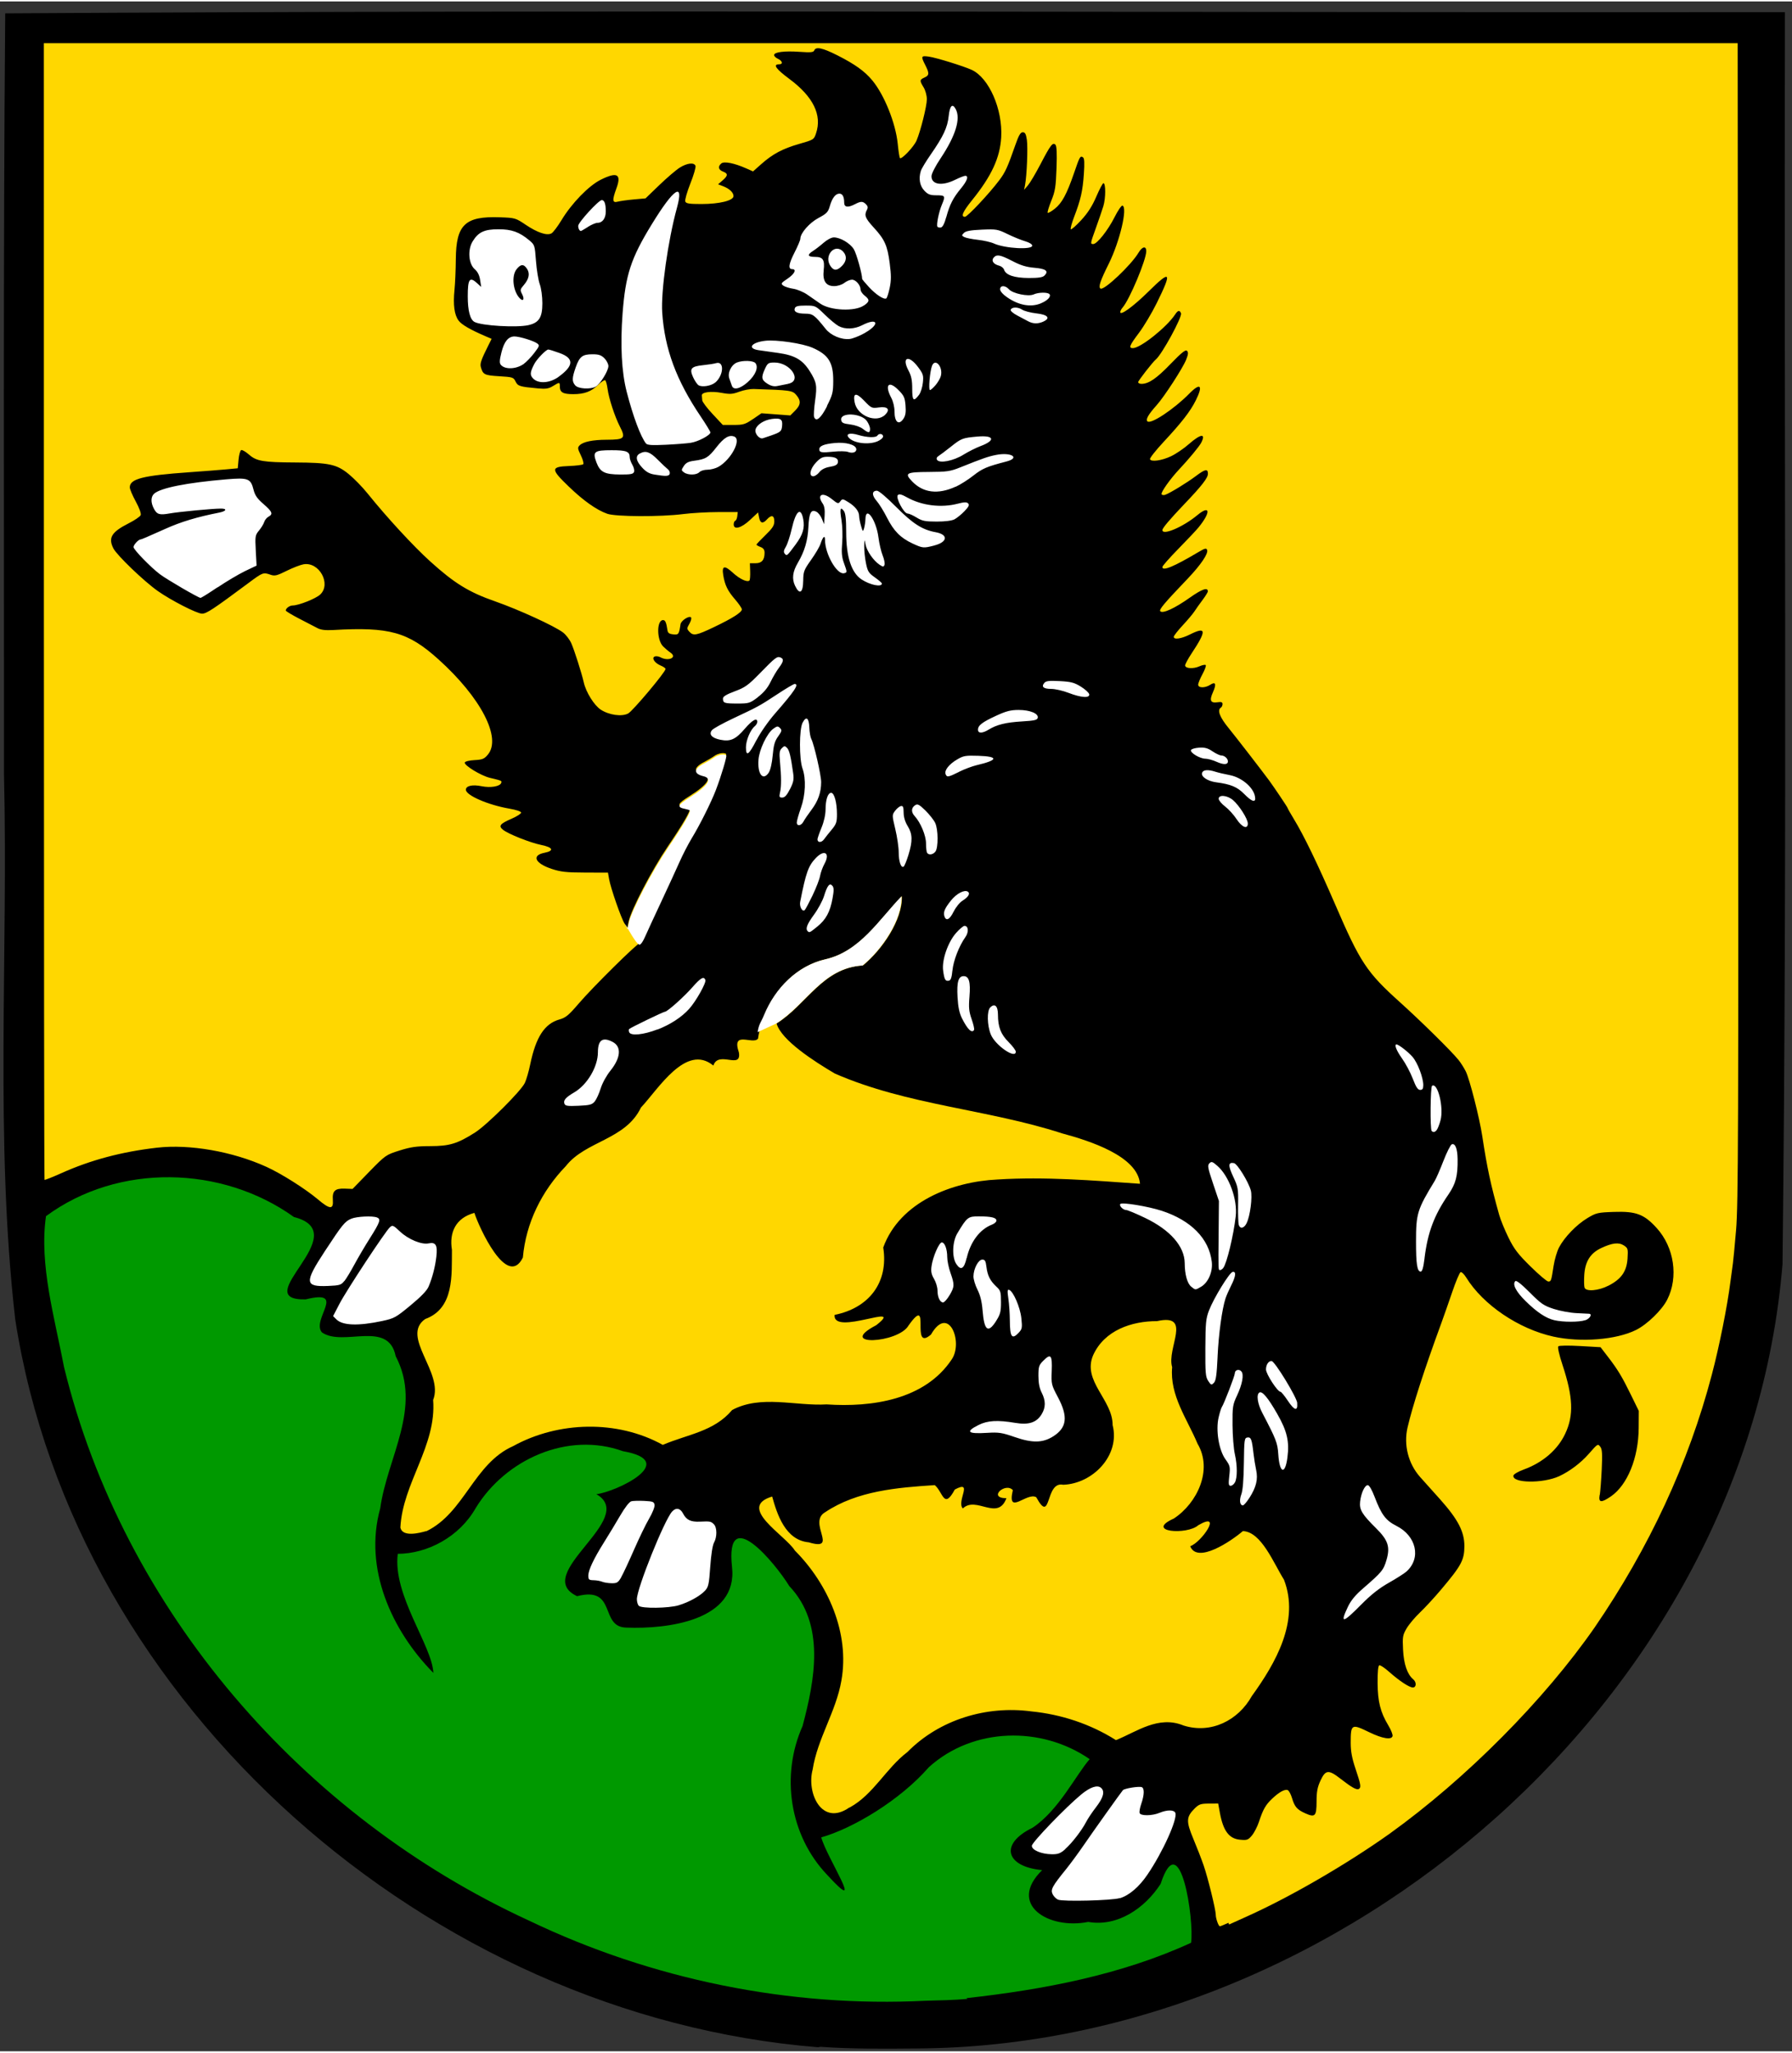
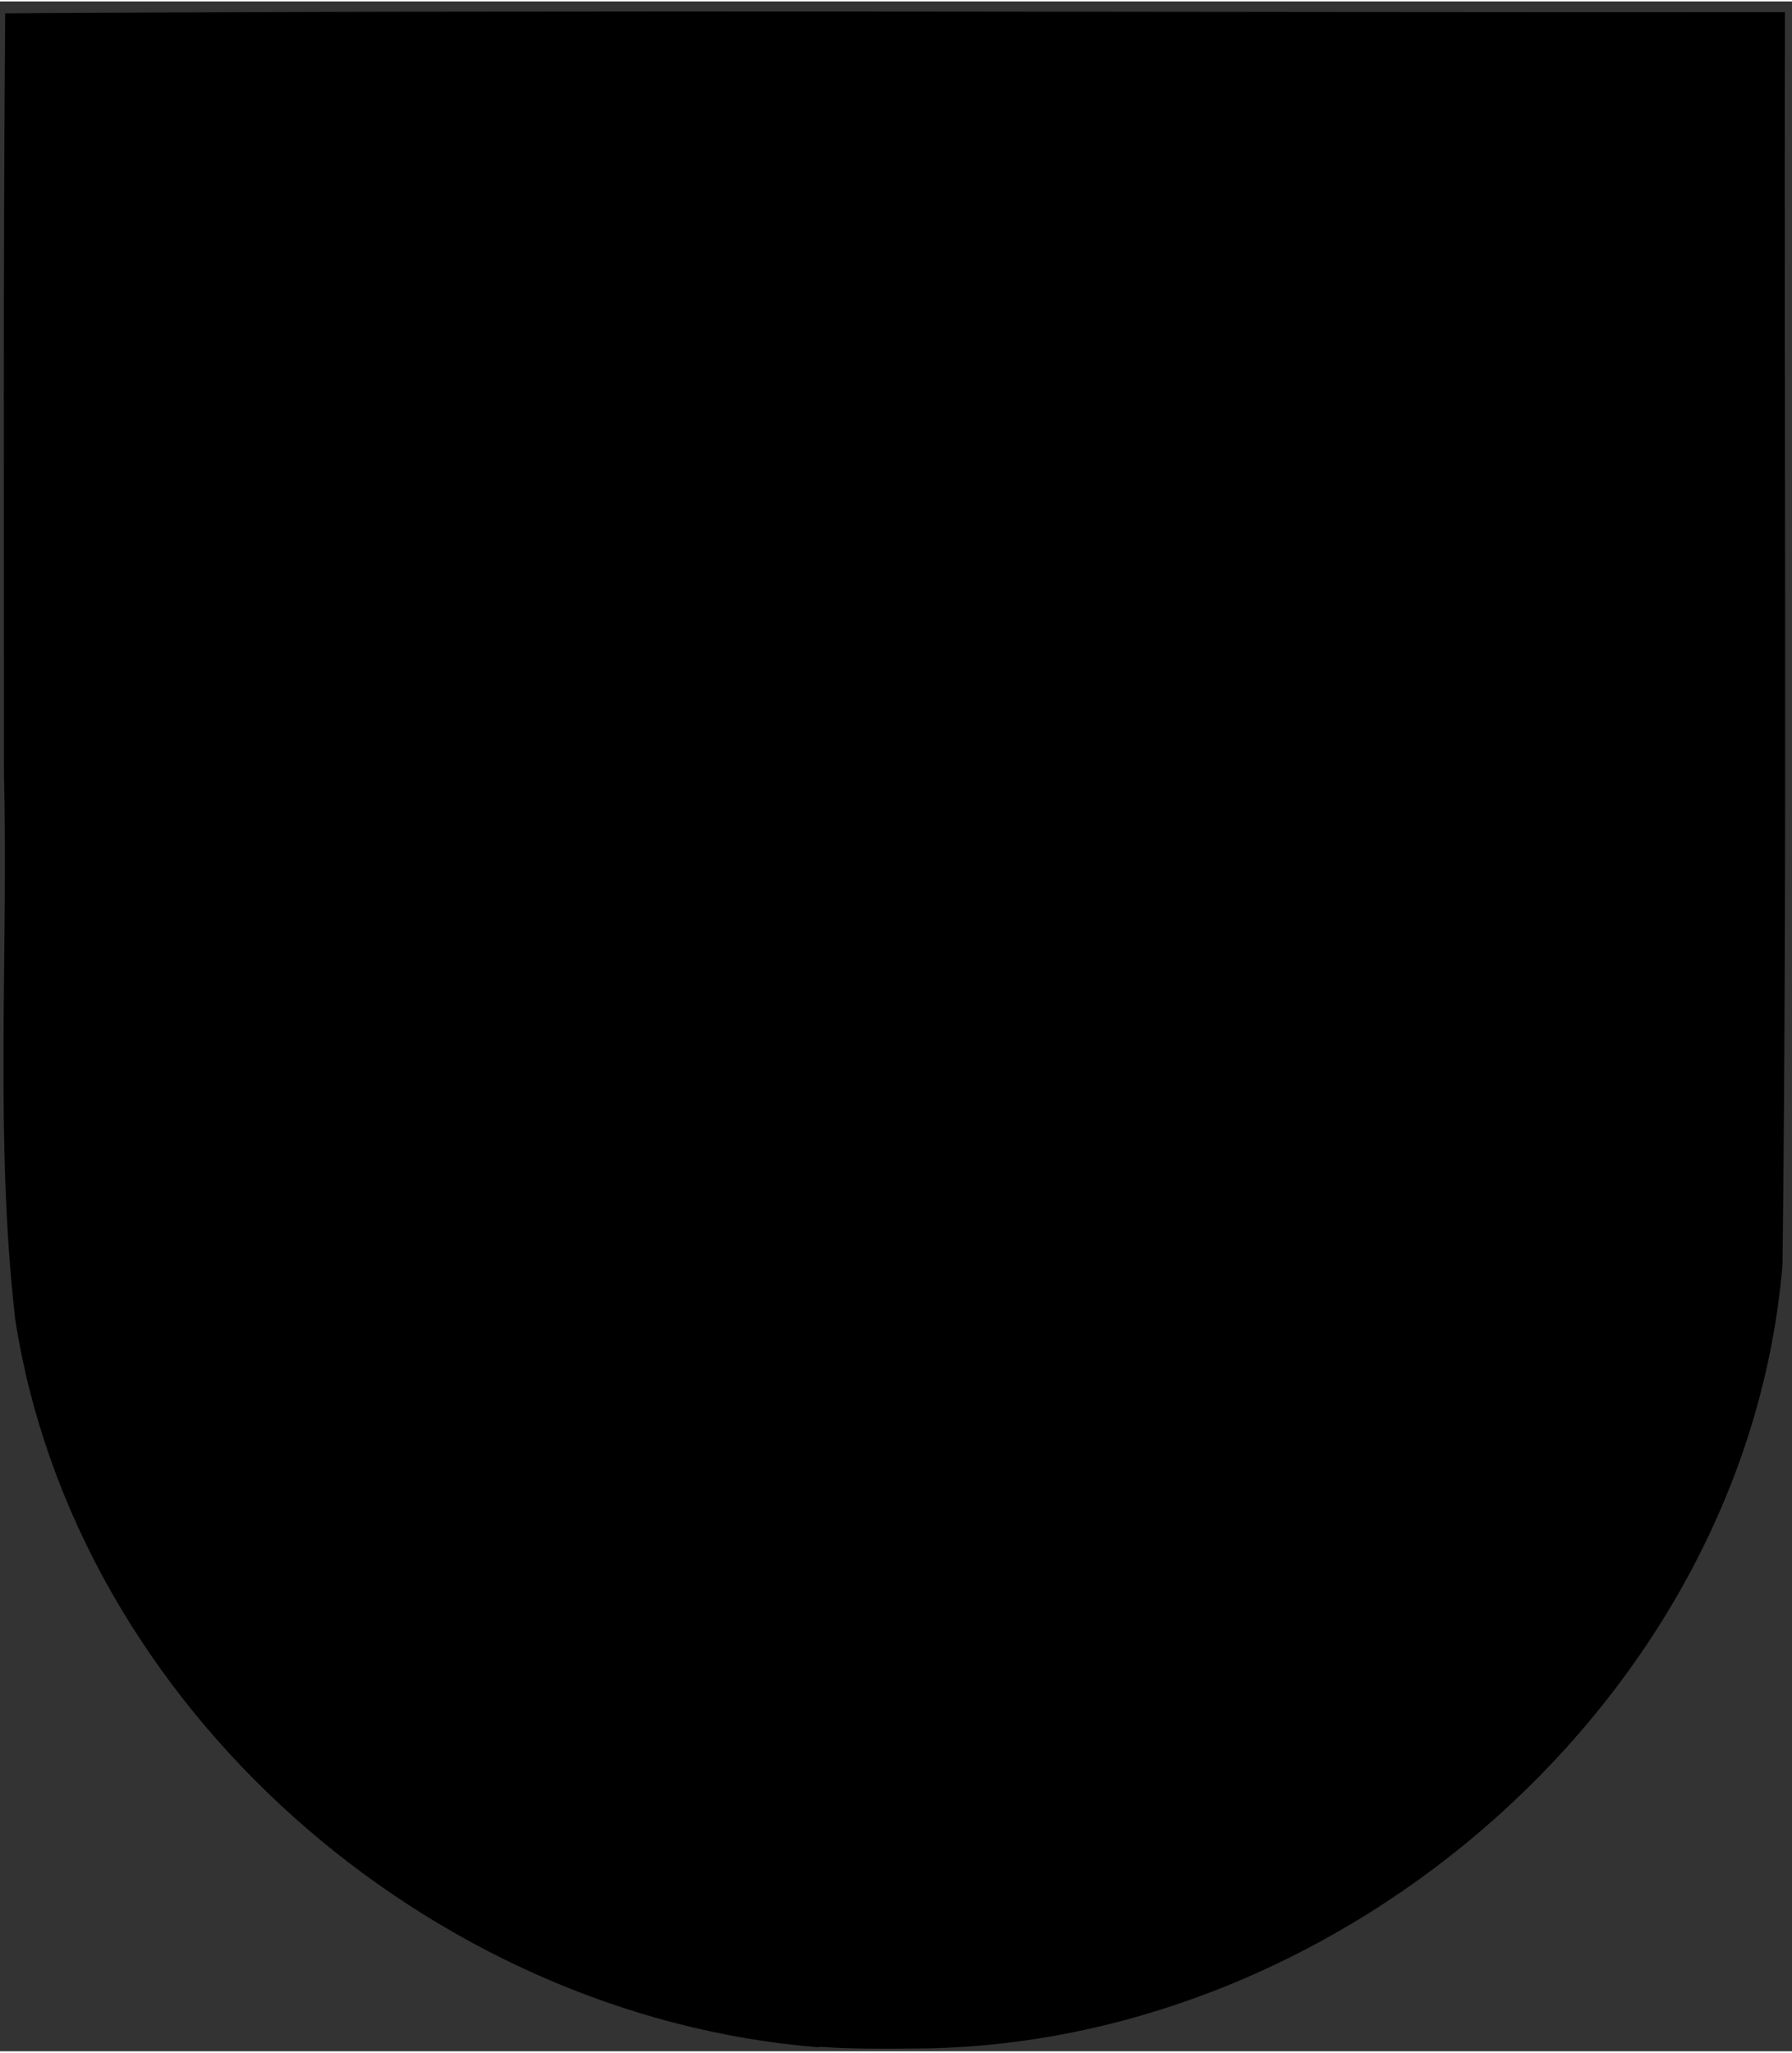
<svg xmlns="http://www.w3.org/2000/svg" width="550" height="630" version="1.1" viewBox="0 0 146 167">
  <rect x="0" y="0" width="146" height="167" fill="#333333" stroke="none" />
  <g transform="translate(6.34 3.67)" stroke-width=".132">
    <path d="m60.3 163c-31.6-2.55-60.5-27.7-65.4-59.3-1.68-14.7-0.56-29.6-0.915-44.4 0.011-20.7-0.073-41.4 0.099-62 48.3-0.302 96.5-0.058 145-0.099-0.08 34 0.196 68.1-0.196 102-2.89 35.1-35.7 63.7-70.5 63.9-2.63 0.021-5.26 0.053-7.88-0.135z" />
-     <path d="m72.4 159c6.23-0.687 12.6-1.89 18.3-4.51 0.271-1.83-0.888-9.67-2.48-4.8-1.27 1.97-3.5 3.52-5.9 3.1-3.24 0.65-6.61-1.43-3.75-4.22-2.96-0.274-3.52-2.12-0.79-3.45 2.13-1.4 3.56-4.34 4.66-5.59-3.93-2.72-9.5-2.6-13.1 0.652-2.37 2.72-6.22 5-8.77 5.72 0.45 1.67 3.76 6.64 0.458 3.03-3.05-3.22-3.77-8.09-1.98-12.1 0.994-3.74 1.88-8.28-1.08-11.4-1.17-1.91-5.23-6.78-4.67-1.57 0.507 4.41-5.34 5.08-8.59 4.95-2.24-0.016-0.739-3.41-4.03-2.56-3.81-1.78 5.03-6.32 1.57-8.31 1.58-0.176 6.87-2.68 2.17-3.5-4.51-1.63-9.58 0.669-12 4.63-1.34 2.36-3.94 3.72-6.35 3.73-0.433 3.36 2.8 7.48 2.9 9.7-3.41-3.45-5.69-8.53-4.33-13.4 0.564-4.14 3.46-8.23 1.26-12.4-0.595-2.99-4.27-0.733-6.01-1.94-0.89-1.06 2.09-3.54-1.32-2.69-4.87 0.113 4.16-5.41-0.96-6.71-5.85-4.2-14.3-4.42-20.2-0.07-0.571 3.94 0.711 8.3 1.47 12.3 4.83 19.8 19.4 36.6 37.9 45.1 10 4.79 21.2 7.08 32.3 6.52 1.13-0.029 2.27-0.051 3.4-0.149z" fill="#090" />
-     <path d="m124 118c0.046-0.273 0.117-1.21 0.158-2.08 0.059-1.25 0.035-1.64-0.111-1.83-0.207-0.274-0.203-0.277-0.963 0.587-0.643 0.731-1.55 1.41-2.39 1.8-1.33 0.612-3.86 0.574-3.73-0.055 0.022-0.107 0.396-0.325 0.833-0.485 1.57-0.572 2.78-1.62 3.39-2.93 0.702-1.49 0.642-2.97-0.229-5.61-0.27-0.816-0.408-1.43-0.337-1.5 0.068-0.068 0.832-0.078 1.78-0.024l1.66 0.095 0.572 0.743c0.833 1.08 1.18 1.66 1.9 3.13l0.645 1.32-9e-3 1.39c-0.016 2.43-0.913 4.64-2.26 5.57-0.796 0.547-1.03 0.52-0.922-0.11z" fill="#fff" />
-     <path d="m93.8 153c0.342-0.155 1.01-0.456 1.48-0.669 3.54-1.59 8.16-4.28 11.6-6.73 6.26-4.5 12.6-10.9 16.7-16.8 4.44-6.48 7.66-13.4 9.55-20.6 0.606-2.29 1.26-5.57 1.51-7.54 0.083-0.653 0.175-1.34 0.205-1.52 0.03-0.182 0.146-1.4 0.258-2.71 0.18-2.1 0.2-7.97 0.167-49.5l-0.036-47.2h-138l2e-3 46.3c9.3e-4 25.5 0.024 46.3 0.052 46.3 0.028 0.028 0.638-0.214 1.36-0.536 2.4-1.08 4.93-1.75 7.79-2.08 2.67-0.307 6.17 0.304 8.93 1.56 1.22 0.554 3.17 1.79 4.18 2.64 0.994 0.843 1.29 0.856 1.23 0.055-0.053-0.73 0.175-0.948 0.962-0.92l0.645 0.023 1.35-1.39c1.34-1.37 1.37-1.39 2.48-1.74 0.916-0.288 1.38-0.354 2.51-0.356 1.56-0.003 2.2-0.197 3.64-1.11 0.96-0.61 3.76-3.39 4.06-4.05 0.122-0.258 0.318-0.937 0.436-1.51 0.459-2.22 1.17-3.31 2.38-3.65 0.513-0.144 0.753-0.343 1.58-1.31 1.13-1.32 4.76-4.91 4.97-4.91 0.078 0 0.265-0.283 0.414-0.628 0.149-0.346 0.749-1.64 1.33-2.88 0.584-1.24 1.25-2.7 1.49-3.24 0.235-0.546 0.673-1.39 0.974-1.89 0.661-1.08 1.59-2.94 1.97-3.93 0.448-1.17 0.924-2.77 0.85-2.84-0.145-0.145-0.664-0.058-0.966 0.163-0.174 0.127-0.543 0.347-0.821 0.489-0.874 0.445-0.896 0.85-0.057 1.05 0.742 0.177 0.342 0.794-1.11 1.71-1.03 0.649-1.09 0.817-0.361 0.958 0.156 0.03 0.309 0.08 0.34 0.112 0.112 0.112-0.539 1.23-1.78 3.06-1.29 1.9-2.98 5.14-3.18 6.09l-0.11 0.529-0.228-0.346c-0.273-0.414-1.13-2.88-1.26-3.62l-0.093-0.529-1.85-0.006c-1.55-0.005-1.99-0.053-2.74-0.301-1.36-0.452-1.65-1.1-0.588-1.31 0.819-0.162 0.707-0.442-0.256-0.638-0.912-0.186-2.69-0.893-3.12-1.24-0.382-0.309-0.242-0.488 0.698-0.896 0.429-0.186 0.78-0.41 0.78-0.498 0-0.095-0.388-0.227-0.959-0.325-1.72-0.297-3.54-1.08-3.54-1.54 0-0.321 0.53-0.44 1.28-0.287 0.73 0.15 1.51 0.018 1.6-0.273 0.058-0.173 0.049-0.177-0.921-0.408-0.73-0.174-2.13-1.03-2.05-1.25 0.029-0.089 0.373-0.173 0.795-0.196 0.641-0.034 0.79-0.095 1.08-0.44 1.15-1.36-0.565-4.66-4.02-7.77-2.48-2.23-3.98-2.65-8.54-2.39-0.668 0.038-1.04-0.005-1.32-0.155-0.218-0.114-0.888-0.462-1.49-0.773-0.6-0.311-1.09-0.607-1.09-0.659 0-0.178 0.318-0.411 0.56-0.411 0.489 0 1.9-0.56 2.25-0.895 0.912-0.865-0.087-2.68-1.36-2.46-0.255 0.043-0.874 0.284-1.38 0.534-0.79 0.393-0.968 0.437-1.31 0.317-0.599-0.209-0.628-0.198-1.82 0.691-2.84 2.11-3.39 2.48-3.76 2.48-0.414 0-2.52-1.08-3.6-1.84-1.14-0.803-3.33-2.91-3.62-3.47-0.445-0.871-0.159-1.34 1.24-2.05 0.494-0.249 0.936-0.551 0.982-0.67 0.049-0.128-0.115-0.58-0.403-1.11-0.267-0.489-0.486-1-0.486-1.15 0-0.694 1.06-0.965 4.83-1.23 1.16-0.083 2.53-0.189 3.04-0.237l0.926-0.087 0.066-0.717c0.036-0.395 0.135-0.74 0.219-0.768 0.084-0.028 0.373 0.143 0.642 0.379 0.601 0.528 1.15 0.62 3.76 0.633 2.74 0.014 3.37 0.149 4.33 0.928 0.43 0.348 1.14 1.07 1.57 1.61 1.57 1.95 3.73 4.29 5.09 5.52 1.98 1.79 3.15 2.51 5.3 3.26 1.91 0.669 4.82 2 5.52 2.53 0.236 0.178 0.541 0.574 0.677 0.88 0.246 0.552 0.849 2.44 1.02 3.2 0.179 0.794 0.846 1.86 1.38 2.21 0.683 0.443 1.71 0.587 2.23 0.314 0.366-0.189 3.05-3.38 3.05-3.63 0-0.062-0.181-0.188-0.402-0.28-0.49-0.203-0.763-0.627-0.474-0.738 0.107-0.041 0.314-0.01 0.46 0.068 0.657 0.352 1.39 0.015 0.821-0.377-0.166-0.114-0.436-0.342-0.6-0.505-0.533-0.531-0.54-2.15-9e-3 -2.15 0.185 0 0.266 0.191 0.366 0.86 0.028 0.191 0.158 0.276 0.464 0.306 0.439 0.043 0.469 1.32e-4 0.595-0.83 0.044-0.293 0.694-0.715 0.854-0.555 0.057 0.057-6.6e-4 0.287-0.129 0.511-0.219 0.381-0.22 0.421-0.01 0.653 0.325 0.359 0.571 0.314 2-0.367 1.52-0.725 2.28-1.21 2.28-1.45 0-0.095-0.247-0.458-0.549-0.807-0.608-0.702-0.832-1.16-0.967-1.98-0.127-0.775 0.097-0.83 0.786-0.195 0.555 0.512 1.18 0.801 1.35 0.628 0.045-0.045 0.07-0.379 0.058-0.743l-0.023-0.662h0.461c0.508 0 0.735-0.264 0.735-0.854 0-0.244-0.095-0.379-0.331-0.468-0.182-0.069-0.331-0.156-0.331-0.192 0-0.037 0.327-0.384 0.728-0.771 0.583-0.565 0.728-0.789 0.728-1.13 0-0.491-0.237-0.554-0.595-0.158-0.341 0.377-0.55 0.328-0.645-0.15l-0.083-0.415-0.656 0.613c-0.711 0.665-1.33 0.832-1.33 0.36 0-0.139 0.058-0.273 0.128-0.298 0.071-0.024 0.145-0.193 0.165-0.375l0.037-0.331-1.59 7.94e-4c-0.873 3.97e-4 -2.17 0.075-2.87 0.165-1.82 0.233-5.48 0.218-6.17-0.026-0.871-0.307-1.94-1.06-3.14-2.22-1.48-1.42-1.48-1.61 0.01-1.67 0.582-0.022 1.11-0.087 1.17-0.146 0.059-0.059-0.027-0.384-0.192-0.723-0.271-0.558-0.28-0.635-0.092-0.822 0.286-0.286 1.06-0.445 2.18-0.449 1.48-0.005 1.59-0.109 1.08-1.1-0.407-0.798-0.889-2.27-0.989-3.03-0.047-0.357-0.136-0.679-0.197-0.717-0.061-0.038-0.306 0.12-0.545 0.351-0.591 0.572-1.14 0.781-2.06 0.781-0.833 0-1.09-0.146-1.09-0.622 0-0.37-0.017-0.371-0.559-0.039-0.354 0.217-0.578 0.252-1.23 0.192-1.49-0.138-1.63-0.182-1.82-0.562-0.163-0.341-0.23-0.362-1.33-0.429-1.21-0.072-1.33-0.134-1.5-0.758-0.075-0.283 0.036-0.599 0.632-1.79l0.25-0.497-0.499-0.214c-1.23-0.529-1.95-0.943-2.19-1.27-0.348-0.466-0.459-1.28-0.338-2.49 0.054-0.543 0.104-1.67 0.11-2.51 0.021-2.82 0.75-3.52 3.58-3.42 1.25 0.044 1.29 0.056 2.11 0.608 0.963 0.647 1.73 0.903 2.1 0.704 0.136-0.073 0.502-0.555 0.814-1.07 0.831-1.38 2.22-2.81 3.2-3.3 1.34-0.669 1.71-0.467 1.28 0.703-0.358 0.979-0.334 1.2 0.117 1.08 0.2-0.053 0.79-0.134 1.31-0.181l0.946-0.085 1.12-1.08c0.616-0.593 1.36-1.23 1.66-1.42 0.605-0.382 1.18-0.447 1.29-0.148 0.041 0.108-0.147 0.758-0.419 1.44-0.272 0.687-0.458 1.34-0.414 1.46 0.065 0.17 0.312 0.209 1.32 0.209 1.47 0 2.61-0.282 2.61-0.646 0-0.294-0.335-0.609-0.86-0.81l-0.397-0.152 0.364-0.314c0.451-0.389 0.458-0.562 0.033-0.724-0.373-0.142-0.428-0.416-0.133-0.661 0.228-0.189 1.06-0.026 2.02 0.4l0.565 0.249 0.653-0.58c0.947-0.841 1.75-1.27 3.11-1.66 1.18-0.337 1.2-0.352 1.37-0.865 0.502-1.48-0.23-2.98-2.15-4.41-1.13-0.839-1.39-1.21-0.859-1.21 0.346 0 0.272-0.285-0.119-0.461-0.159-0.072-0.289-0.203-0.289-0.292 0-0.244 0.839-0.351 2.08-0.263 0.903 0.064 1.13 0.042 1.19-0.114 0.126-0.329 0.667-0.215 1.87 0.391 1.44 0.728 2.24 1.3 2.86 2.05 0.98 1.18 1.9 3.48 2.07 5.15 0.059 0.607 0.142 1.14 0.185 1.18 0.132 0.132 1.14-0.932 1.35-1.43 0.334-0.782 0.84-2.81 0.84-3.37-9e-5 -0.296-0.117-0.72-0.264-0.962-0.338-0.554-0.333-0.618 0.067-0.8 0.4-0.182 0.41-0.341 0.066-1.02-0.367-0.72-0.343-0.775 0.298-0.684 0.608 0.086 2.82 0.773 3.49 1.08 1.41 0.653 2.53 3.22 2.4 5.49-0.097 1.67-0.788 3.16-2.37 5.12-0.769 0.953-0.943 1.36-0.584 1.36 0.201 0 1.97-1.88 2.79-2.97 0.5-0.662 0.68-1.06 1.32-2.89 0.271-0.777 0.416-1.03 0.6-1.03 0.188 0 0.264 0.14 0.335 0.615 0.092 0.611-0.002 2.93-0.148 3.68l-0.077 0.397 0.313-0.366c0.172-0.201 0.63-0.975 1.02-1.72 0.818-1.57 0.998-1.81 1.22-1.59 0.104 0.104 0.131 0.693 0.088 1.91-0.054 1.53-0.111 1.88-0.427 2.66-0.2 0.496-0.332 0.935-0.292 0.975 0.04 0.04 0.3-0.107 0.578-0.328 0.586-0.464 0.973-1.18 1.57-2.91 0.47-1.37 0.5-1.42 0.727-1.28 0.116 0.072 0.135 0.443 0.071 1.37-0.095 1.38-0.258 2.09-0.799 3.5-0.192 0.5-0.311 0.947-0.264 0.992 0.047 0.045 0.429-0.29 0.849-0.746 0.541-0.586 0.901-1.15 1.23-1.92 0.258-0.6 0.518-1.09 0.578-1.09 0.197 0 0.192 1.23-0.008 1.88-0.108 0.349-0.379 1.14-0.602 1.76-0.465 1.29-0.471 1.32-0.218 1.32 0.31 0 1.19-1.11 1.73-2.18 0.277-0.552 0.57-0.981 0.651-0.952 0.435 0.154-0.217 2.91-1.11 4.72-0.713 1.43-0.874 1.92-0.679 2.04 0.285 0.176 2.5-1.92 3.1-2.93 0.299-0.504 0.626-0.567 0.626-0.121 0 0.711-1.37 3.97-1.93 4.6-0.103 0.115-0.188 0.282-0.188 0.371 0 0.312 1.08-0.477 2.31-1.69 1.81-1.79 1.93-1.62 0.661 0.952-0.397 0.804-1.05 1.9-1.45 2.43-0.776 1.03-0.859 1.24-0.494 1.24 0.625-0.003 2.76-1.71 3.44-2.74 0.231-0.352 0.373-0.381 0.481-0.098 0.113 0.294-1.56 3.36-2.05 3.76-0.253 0.208-1.44 1.73-1.44 1.85 0 0.076 0.121 0.138 0.269 0.138 0.588 0 1.22-0.429 2.36-1.61 0.915-0.943 1.23-1.2 1.35-1.08 0.119 0.119 0.102 0.289-0.071 0.726-0.266 0.672-1.78 3.01-2.4 3.7-0.683 0.765-0.909 1.16-0.753 1.32 0.266 0.266 2.16-0.992 3.4-2.25 0.924-0.944 1.16-0.695 0.53 0.561-0.44 0.878-1.14 1.78-2.6 3.35-0.647 0.696-1.15 1.33-1.12 1.42 0.086 0.242 0.96 0.119 1.72-0.243 0.389-0.184 1.05-0.632 1.46-0.996 0.964-0.844 1.4-0.884 0.985-0.091-0.164 0.31-1.01 1.33-1.78 2.15-0.728 0.772-1.53 1.9-1.44 2.04 0.042 0.068 0.179 0.085 0.304 0.038 0.42-0.158 1.79-0.999 2.47-1.51 0.772-0.585 1-0.631 1-0.202 0 0.341-0.502 0.989-1.92 2.47-1.19 1.25-1.79 1.96-1.79 2.12 0 0.466 1.68-0.247 2.84-1.21 1.06-0.88 1.13-0.262 0.099 1-0.177 0.218-0.911 0.998-1.63 1.73-0.72 0.735-1.31 1.4-1.31 1.49 0 0.359 0.937-0.029 2.94-1.22 0.519-0.308 0.641-0.338 0.704-0.174 0.114 0.296-0.515 1.22-1.58 2.34-1.94 2.03-2.36 2.53-2.23 2.66 0.205 0.205 1.17-0.241 2.4-1.11 0.996-0.703 1.47-0.869 1.47-0.512 0 0.07-0.194 0.384-0.431 0.699-0.237 0.315-0.532 0.73-0.655 0.922-0.123 0.192-0.554 0.706-0.958 1.14s-0.734 0.859-0.734 0.941c0 0.25 0.607 0.164 1.3-0.183 1.37-0.688 1.4-0.343 0.138 1.56-0.28 0.424-0.51 0.851-0.51 0.95 0 0.259 0.655 0.303 1.16 0.078 0.236-0.106 0.468-0.152 0.517-0.103 0.049 0.049-0.069 0.38-0.263 0.736-0.194 0.356-0.352 0.743-0.352 0.861 0 0.279 0.564 0.283 0.985 8e-3 0.439-0.288 0.518-0.06 0.214 0.618-0.3 0.669-0.193 0.892 0.387 0.806 0.298-0.044 0.399-0.006 0.399 0.147 0 0.113-0.059 0.242-0.132 0.287-0.32 0.198-0.103 0.778 0.628 1.67 0.593 0.727 2.69 3.44 3.31 4.28 0.387 0.527 1.49 2.17 1.49 2.22 0 0.035 0.232 0.445 0.516 0.912 0.834 1.37 1.94 3.67 3.35 6.92 2.06 4.78 2.59 5.57 5.29 8 1.71 1.54 4.18 3.97 4.77 4.7 0.178 0.218 0.443 0.635 0.59 0.926 0.315 0.623 1.12 3.78 1.35 5.29 0.394 2.59 0.677 3.91 1.38 6.42 0.112 0.4 0.453 1.23 0.758 1.85 0.457 0.928 0.771 1.34 1.8 2.35 0.683 0.673 1.33 1.22 1.44 1.22 0.23 0 0.242-0.037 0.432-1.27 0.08-0.517 0.281-1.2 0.446-1.51 0.441-0.836 1.42-1.85 2.3-2.38 0.727-0.437 0.842-0.464 2.17-0.51 1.81-0.062 2.46 0.186 3.49 1.32 1.42 1.57 1.78 3.99 0.856 5.82-0.429 0.854-1.64 2.03-2.55 2.48-1.61 0.799-4.5 1.03-6.73 0.538-2.83-0.627-5.72-2.58-7.1-4.81-0.168-0.271-0.372-0.471-0.455-0.443-0.083 0.027-0.393 0.759-0.688 1.63-0.296 0.867-0.69 1.99-0.876 2.5-1.41 3.84-2.35 6.77-2.76 8.52-0.33 1.43 0.054 2.95 1.02 4.04 0.275 0.309 1.01 1.13 1.64 1.83 1.46 1.64 1.97 2.63 1.97 3.81-8e-3 1.14-0.248 1.58-1.93 3.57-0.521 0.618-1.28 1.44-1.69 1.83s-0.9 0.972-1.09 1.3c-0.317 0.542-0.34 0.682-0.287 1.74 0.059 1.17 0.346 2 0.824 2.4 0.285 0.236 0.268 0.669-0.026 0.669-0.291 0-1.09-0.527-1.94-1.28-0.356-0.317-0.713-0.554-0.794-0.527-0.095 0.032-0.143 0.535-0.138 1.43 9e-3 1.53 0.229 2.4 0.875 3.47 0.213 0.353 0.368 0.74 0.343 0.86-0.071 0.34-0.825 0.217-1.91-0.312-1.44-0.703-1.5-0.664-1.5 0.885 0 0.681 0.106 1.25 0.397 2.11 0.429 1.28 0.466 1.51 0.267 1.63-0.173 0.107-0.578-0.118-1.47-0.812-0.992-0.776-1.24-0.758-1.65 0.119-0.255 0.548-0.324 0.912-0.325 1.72-2e-3 1.2-0.119 1.32-0.931 0.954-0.661-0.298-0.857-0.524-1.07-1.24-0.094-0.317-0.252-0.607-0.353-0.646-0.24-0.092-0.699 0.162-1.27 0.704-0.525 0.495-0.739 0.872-1.07 1.88-0.126 0.384-0.383 0.882-0.571 1.11-0.315 0.374-0.395 0.402-0.985 0.346-0.879-0.085-1.35-0.717-1.62-2.15l-0.145-0.794-0.759 3e-3c-0.664 3e-3 -0.808 0.053-1.16 0.4-0.688 0.688-0.703 1.04-0.11 2.46 0.287 0.683 0.665 1.66 0.841 2.17 0.35 1.01 0.99 3.62 0.99 4.03 0 0.305 0.226 0.936 0.335 0.936 0.042 0 0.356-0.127 0.698-0.282zm-30.9-9.54c1.93-1.06 2.95-3.19 4.69-4.51 2.62-2.66 6.47-3.8 10.1-3.31 2.44 0.24 4.82 1.03 6.89 2.34 1.68-0.672 3.45-2.04 5.51-1.19 2.23 0.701 4.45-0.407 5.56-2.4 1.93-2.67 3.92-6.11 2.62-9.48-0.835-1.32-1.84-3.91-3.35-3.96-0.958 0.822-3.72 2.69-4.29 1.23 0.908-0.296 2.71-2.9 0.659-1.71-0.908 0.823-4.42 0.549-1.99-0.546 1.9-1.25 3.19-3.96 1.93-6.09-0.845-2.02-2.28-3.94-2.07-6.24-0.471-1.55 1.69-4.4-1.23-3.75-2.07-4e-3 -4.28 0.743-5.2 2.76-0.929 2.11 1.59 3.64 1.58 5.71 0.628 2.48-1.63 4.78-4.03 4.86-1.5-0.317-0.933 3.33-2.19 1.02-0.754-0.462-2.41 1.57-1.91-0.582-0.601-0.668-2.08 0.654-0.524 0.659-0.706 1.9-2.46-0.215-3.55 0.833-0.545-0.568 0.902-2.37-0.655-1.54-0.897 1.66-0.945 0.229-1.63-0.36-3.04 0.198-6.32 0.461-8.92 2.2-1.49 0.837 1.17 3.22-1.35 2.46-1.91-0.172-2.58-2.3-2.98-3.73-2.92 0.878 1.06 3.13 1.85 4.4 2.71 2.72 4.48 6.73 3.79 10.6-0.438 2.53-1.95 4.72-2.34 7.24-0.513 1.9 0.73 4.66 2.98 3.1zm-34.5-22.5c3.1-1.5 3.86-5.51 7.06-6.93 3.68-2.03 8.49-2.16 12.2-0.104 2-0.861 4.16-1.07 5.65-2.84 2.35-1.26 5.15-0.309 7.7-0.458 3.67 0.249 8.01-0.367 10.2-3.68 0.941-1.4-0.263-4.51-1.7-2.01-1.73 1.49 0.071-3.41-1.82-0.749-0.833 1.48-5.97 1.73-2.64-0.014 2.48-1.94-3.57 0.94-3.39-0.84 2.78-0.559 4.41-2.62 3.96-5.49 1.35-3.72 5.63-5.37 9.32-5.54 3.87-0.242 7.75 0.078 11.6 0.349-0.205-2.26-4.1-3.5-6.36-4.11-6.07-1.97-12.6-2.29-18.5-4.87-1.65-0.97-4.37-2.71-4.75-4.08 2.47-1.54 3.74-4.53 7.04-4.73 1.57-1.28 3.24-3.73 3.17-5.64-1.86 1.93-3.4 4.5-6.22 5.14-2.96 0.675-5.09 3.55-5.5 6.46-0.404 0.552-2.19-0.719-1.56 1.13 0.238 1.43-1.67-0.187-2.08 1.07-2.23-1.83-4.48 1.91-5.9 3.42-1.26 2.64-4.51 2.71-6.12 4.77-1.96 2.03-3.25 4.62-3.5 7.45-1.28 2.59-3.59-2.5-3.95-3.64-1.53 0.416-2.06 1.6-1.83 3.01-0.025 2.06 0.203 4.77-2.18 5.64-2.03 1.43 1.54 4.36 0.65 6.59 0.288 3.75-2.49 6.77-2.67 10.4 0.174 0.804 1.57 0.44 2.1 0.287zm96.3-20c1.05-0.538 1.49-1.16 1.56-2.21 0.05-0.791 0.032-0.856-0.294-1.07-0.418-0.274-0.949-0.213-1.85 0.21-0.881 0.414-1.31 1.09-1.38 2.19-0.029 0.463-0.019 0.932 0.024 1.04 0.129 0.336 1.13 0.253 1.94-0.163zm-69.7-70.6 0.698-0.48 2.35 0.177 0.392-0.392c0.47-0.47 0.494-0.808 0.091-1.28-0.313-0.364-0.492-0.389-3.47-0.482-0.291-9e-3 -0.818 0.091-1.17 0.222-0.555 0.206-0.753 0.218-1.46 0.089-0.853-0.157-1.62-0.053-1.59 0.218 7e-3 0.086 0.022 0.263 0.033 0.394 0.011 0.131 0.392 0.637 0.847 1.12l0.827 0.885 0.878 5.29e-4c0.794 5.29e-4 0.945-0.046 1.58-0.48z" fill="#ffd700" />
-     <path d="m124 118c0.046-0.273 0.117-1.21 0.158-2.08 0.059-1.25 0.035-1.64-0.111-1.83-0.207-0.274-0.203-0.277-0.963 0.587-0.643 0.731-1.55 1.41-2.39 1.8-1.33 0.612-3.86 0.574-3.73-0.055 0.022-0.107 0.396-0.325 0.833-0.485 1.57-0.572 2.78-1.62 3.39-2.93 0.702-1.49 0.642-2.97-0.229-5.61-0.27-0.816-0.408-1.43-0.337-1.5 0.068-0.068 0.832-0.078 1.78-0.024l1.66 0.095 0.572 0.743c0.833 1.08 1.18 1.66 1.9 3.13l0.645 1.32-9e-3 1.39c-0.016 2.43-0.913 4.64-2.26 5.57-0.796 0.547-1.03 0.52-0.922-0.11z" />
-     <path d="m56.9 79.6c2.47-1.54 3.74-4.53 7.04-4.73 1.57-1.28 3.24-3.73 3.17-5.64-1.86 1.93-3.4 4.5-6.22 5.14-2.29 0.522-4.08 2.36-4.97 4.51-0.259 0.631-0.441 0.759-0.533 1.42zm-11.1-6.44c0.078 0 0.265-0.283 0.414-0.628 0.149-0.346 0.749-1.64 1.33-2.88s1.25-2.7 1.49-3.24 0.673-1.39 0.974-1.89c0.661-1.08 1.59-2.94 1.97-3.93 0.448-1.17 0.924-2.77 0.85-2.84-0.145-0.145-0.664-0.058-0.966 0.163-0.174 0.127-0.543 0.347-0.821 0.489-0.874 0.445-0.896 0.85-0.057 1.05 0.742 0.177 0.342 0.794-1.11 1.71-1.03 0.649-1.09 0.817-0.361 0.958 0.156 0.03 0.309 0.08 0.34 0.112 0.112 0.112-0.539 1.23-1.78 3.06-1.29 1.9-2.98 5.14-3.18 6.09l-0.11 0.529c-0.652-1.42 0.676 1.37 1.01 1.26zm39.1 77.7c0.767-0.237 1.57-0.923 2.25-1.93 1.24-1.82 2.46-4.52 2.27-5.02-0.101-0.262-0.67-0.266-1.29-8e-3 -0.599 0.25-1.53 0.262-1.62 0.02-0.038-0.098 0.023-0.44 0.135-0.761 0.247-0.711 0.264-1.26 0.04-1.35-0.231-0.089-1.41 0.101-1.54 0.247-0.163 0.189-2.39 3.31-3.24 4.55-0.425 0.618-1.04 1.45-1.36 1.85-1.16 1.43-1.3 1.69-1.13 2.06 0.083 0.182 0.285 0.389 0.45 0.459 0.396 0.17 4.39 0.069 5.02-0.126zm-4.45-4.01c0.545-0.478 1.35-1.52 1.71-2.22 0.131-0.255 0.497-0.801 0.814-1.21 0.595-0.776 0.719-1.28 0.383-1.56-0.299-0.248-0.879-0.051-1.6 0.542-1.25 1.03-4.03 3.91-4.03 4.19 0 0.346 0.777 0.675 1.62 0.685 0.519 6e-3 0.705-0.065 1.11-0.419zm24.1-19.9c0.825-0.835 1.48-1.35 2.28-1.8 0.618-0.349 1.26-0.761 1.43-0.915 1.2-1.09 0.798-2.89-0.828-3.71-0.871-0.44-1.22-0.905-1.78-2.37-0.217-0.568-0.438-0.948-0.552-0.948-0.249 0-0.546 0.635-0.626 1.34-0.074 0.659 0.148 1.03 1.3 2.17 0.981 0.972 1.16 1.52 0.849 2.58-0.242 0.831-0.377 0.995-1.93 2.34-0.613 0.53-0.974 0.971-1.22 1.49-0.654 1.38-0.422 1.34 1.07-0.171zm-55.6 0.044c0.832-0.247 1.74-0.748 2.15-1.19 0.277-0.295 0.326-0.517 0.426-1.95 0.069-0.985 0.19-1.76 0.309-1.97 0.256-0.46 0.25-1.23-0.013-1.49-0.24-0.24-0.305-0.252-1.14-0.214-0.744 0.034-1.1-0.138-1.37-0.66-0.229-0.443-0.582-0.506-0.894-0.161-0.638 0.704-2.87 6.26-2.87 7.14 0 0.209 0.071 0.451 0.159 0.538 0.23 0.23 2.42 0.203 3.24-0.04zm-4.69-2.27c0.158-0.268 0.624-1.27 1.04-2.22s0.968-2.1 1.24-2.56c0.273-0.463 0.472-0.961 0.449-1.12-0.037-0.26-0.131-0.298-0.83-0.334-0.434-0.022-0.91-9e-3 -1.06 0.029-0.164 0.042-0.52 0.499-0.906 1.16-0.35 0.603-0.935 1.57-1.3 2.15-0.872 1.39-1.3 2.3-1.3 2.75-1e-3 0.321 0.05 0.365 0.429 0.373 0.236 5e-3 0.549 0.06 0.695 0.123 0.146 0.062 0.49 0.118 0.765 0.123 0.441 8e-3 0.535-0.049 0.788-0.478zm51.2-6.49c0.552-0.87 0.705-1.51 0.541-2.27-0.073-0.337-0.17-0.94-0.215-1.34-0.131-1.16-0.2-1.34-0.494-1.3-0.247 0.038-0.264 0.158-0.289 2.09-0.017 1.33-0.089 2.22-0.205 2.53-0.182 0.49-0.124 0.91 0.126 0.91 0.077 0 0.318-0.282 0.537-0.626zm-1.19-1.24c0.208-0.389 0.207-1.38-0.002-2.31-0.099-0.437-0.184-1.51-0.19-2.38-0.011-1.47 0.016-1.65 0.354-2.37 0.445-0.949 0.589-1.73 0.369-1.99-0.189-0.228-0.536-0.129-0.536 0.153 0 0.204-0.891 2.51-1.06 2.75-0.052 0.073-0.169 0.447-0.259 0.832-0.246 1.05 0.016 2.67 0.555 3.42 0.379 0.527 0.398 0.611 0.313 1.36-0.075 0.666-0.057 0.8 0.11 0.8 0.11 0 0.266-0.123 0.347-0.274zm4.28-2.04c0.171-1.31-0.028-2.16-0.838-3.57-0.743-1.3-1.22-1.87-1.45-1.72-0.259 0.16-0.148 0.915 0.244 1.66 1.13 2.16 1.24 2.44 1.3 3.37 0.1 1.55 0.555 1.71 0.744 0.262zm-19.1-1.71c1.14-0.717 1.25-1.61 0.393-3.22-0.524-0.988-0.537-1.05-0.496-2.13 0.049-1.29-0.074-1.44-0.685-0.826-0.359 0.359-0.398 0.48-0.398 1.24 0 0.581 0.082 1 0.265 1.36 0.336 0.659 0.335 1.21-0.003 1.76-0.414 0.68-1.05 0.89-2.15 0.705-1.45-0.245-2.27-0.196-3.01 0.182-1.08 0.547-0.869 0.729 0.732 0.63 0.94-0.058 1.19-0.019 2.25 0.348 1.41 0.489 2.27 0.475 3.1-0.05zm19.9-2.73c-0.04-0.471-1.83-3.41-2.09-3.42-0.247-0.014-0.456 0.3-0.456 0.686 0 0.371 0.941 1.82 1.18 1.82 0.063 0 0.335 0.331 0.603 0.735 0.535 0.806 0.816 0.873 0.757 0.18zm-6.49-3.79c0.086-1.84 0.36-3.85 0.646-4.73 0.071-0.218 0.278-0.69 0.459-1.05 0.384-0.756 0.429-1.17 0.12-1.11-0.26 0.053-1.53 2.12-1.92 3.13-0.256 0.658-0.29 1.01-0.301 3.06-0.011 2.05 0.017 2.36 0.232 2.69 0.226 0.346 0.261 0.358 0.46 0.159 0.17-0.17 0.235-0.627 0.307-2.17zm-16.2-1.94c0.277-0.295 0.296-0.399 0.211-1.19-0.095-0.888-0.659-2.19-0.999-2.3-0.137-0.046-0.148 0.103-0.057 0.721 0.063 0.428 0.117 1.22 0.12 1.77 0.006 1.36 0.17 1.59 0.725 1zm-1.84-0.959c0.339-0.535 0.394-0.749 0.394-1.53 0-0.832-0.033-0.944-0.375-1.26-0.51-0.477-0.724-0.902-0.81-1.61-0.059-0.482-0.122-0.595-0.336-0.595-0.322 0-0.713 0.737-0.722 1.36-0.004 0.239 0.143 0.729 0.326 1.09 0.229 0.452 0.358 0.976 0.415 1.68 0.135 1.67 0.445 1.91 1.11 0.868zm-50 3e-3c0.959-0.205 1.1-0.284 2.29-1.27 0.856-0.707 1.34-1.21 1.47-1.53 0.313-0.747 0.534-1.6 0.631-2.44 0.108-0.93-0.05-1.2-0.619-1.08-0.575 0.126-1.66-0.319-2.34-0.962-0.548-0.516-0.612-0.544-0.824-0.352-0.379 0.343-3.55 5.16-4.11 6.24l-0.519 1 0.269 0.269c0.503 0.503 1.78 0.547 3.75 0.127zm98-0.056c0.366-0.128 0.588-0.496 0.317-0.528-0.055-6e-3 -0.516-0.03-1.03-0.052-0.509-0.022-1.34-0.175-1.85-0.34-0.823-0.266-1.04-0.416-1.97-1.35-0.692-0.694-1.09-1-1.17-0.915-0.254 0.254 0.056 0.856 0.833 1.62 0.924 0.909 1.66 1.4 2.34 1.56 0.713 0.168 2.04 0.167 2.53-2e-3zm-51.8-2.03c0.413-0.704 0.419-0.86 0.079-1.83-0.146-0.414-0.265-0.989-0.265-1.28 0-0.656-0.201-1.2-0.442-1.2-0.224 0-0.733 1.18-0.838 1.94-0.059 0.426-0.011 0.667 0.205 1.03 0.155 0.263 0.282 0.686 0.282 0.942 0 0.546 0.2 0.976 0.455 0.976 0.1 0 0.336-0.264 0.525-0.586zm20.5-0.701c0.584-0.345 0.963-1.23 0.868-2.03-0.224-1.89-1.69-3.38-4.09-4.16-1.11-0.359-3.21-0.705-3.36-0.554-0.128 0.128 0.213 0.49 0.463 0.492 0.118 0.001 0.822 0.294 1.56 0.65 2.05 0.984 3.21 2.32 3.22 3.68 0.005 0.925 0.209 1.66 0.534 1.92 0.349 0.283 0.327 0.283 0.801 3e-3zm-69.8-0.463c0.156-0.197 0.516-0.791 0.8-1.32 0.284-0.53 0.864-1.52 1.29-2.19 0.82-1.3 0.899-1.54 0.564-1.67-0.379-0.145-1.64-0.084-2.09 0.101-0.526 0.22-0.726 0.465-2.16 2.65-1.68 2.56-1.64 2.91 0.266 2.83 0.945-0.041 1.06-0.077 1.32-0.402zm88-1.86c0.259-2.1 0.779-3.49 1.94-5.18 0.612-0.894 0.774-1.52 0.756-2.89-0.012-0.855-0.191-1.31-0.472-1.21-0.103 0.039-0.409 0.647-0.682 1.35-0.272 0.704-0.589 1.43-0.704 1.62-1.43 2.34-1.53 2.67-1.53 4.95-2e-3 1.84 0.093 2.45 0.381 2.45 0.126 0 0.22-0.326 0.314-1.09zm-16.4 0.794c0.286-0.35 0.842-2.65 1.02-4.22 0.153-1.35-0.544-3.27-1.5-4.1-0.397-0.349-0.478-0.375-0.647-0.206-0.168 0.168-0.132 0.372 0.292 1.63l0.484 1.44-0.024 2.65c-0.028 3.06-0.031 2.98 0.12 2.98 0.064 0 0.177-0.074 0.251-0.165zm-20.9-0.801c0.303-1.33 1.07-2.35 2.06-2.73 0.2-0.076 0.363-0.222 0.363-0.324 0-0.244-0.411-0.345-1.42-0.348-0.9-2e-3 -0.971 0.054-1.77 1.39-0.405 0.677-0.446 1.94-0.081 2.49 0.366 0.56 0.638 0.403 0.84-0.483zm22.8-2.84c0.291-0.566 0.496-2.15 0.347-2.68-0.197-0.706-1.1-2.17-1.37-2.22-0.476-0.092-0.492 0.185-0.065 1.1 0.398 0.85 0.421 0.982 0.4 2.3-0.012 0.767 0.012 1.5 0.054 1.63 0.112 0.352 0.421 0.291 0.635-0.125zm15.5-7.61c0.078-0.094 0.215-0.445 0.304-0.78 0.278-1.04-0.226-3.1-0.689-2.81-0.138 0.085-0.169 3.54-0.033 3.68 0.132 0.132 0.261 0.107 0.418-0.082zm-68.6-2.32c0.136-0.169 0.353-0.644 0.481-1.06 0.132-0.427 0.474-1.05 0.791-1.44 0.854-1.06 0.92-1.97 0.171-2.35-0.809-0.418-1.19-0.147-1.19 0.851 0 1.17-0.863 2.64-1.92 3.26-0.705 0.413-0.913 0.653-0.806 0.931 0.069 0.179 0.259 0.206 1.15 0.165 0.927-0.042 1.1-0.09 1.32-0.355zm67.5-1.32c0-0.61-0.458-1.82-0.872-2.3-0.347-0.406-1.14-1.02-1.31-1.02-0.205 0-5e-3 0.505 0.454 1.15 0.287 0.401 0.679 1.14 0.871 1.64 0.264 0.691 0.411 0.914 0.602 0.914 0.19 0 0.253-0.094 0.253-0.376zm-33.2-2.73c0-0.107-0.263-0.458-0.585-0.78-0.638-0.638-0.868-1.23-0.869-2.24-7.93e-4 -0.706-0.263-0.948-0.63-0.581-0.276 0.276-0.252 1.45 0.044 2.19 0.358 0.894 2.04 2.05 2.04 1.41zm-29.2-1.8c1.05-0.405 1.98-1.01 2.59-1.69 0.556-0.618 1.4-2.12 1.32-2.35-0.125-0.327-0.381-0.182-1.07 0.604-0.673 0.768-2.03 1.98-2.22 1.98-0.122 0-2.81 1.3-2.92 1.41-0.039 0.039-0.04 0.155-2.7e-4 0.257 0.122 0.318 1.16 0.218 2.3-0.223zm25.8 0.03c0.039-0.063-0.05-0.456-0.196-0.873-0.222-0.633-0.252-0.94-0.178-1.85 0.097-1.19-0.037-1.66-0.474-1.66-0.43 0-0.569 0.476-0.498 1.71 0.047 0.818 0.148 1.3 0.363 1.73 0.455 0.904 0.802 1.24 0.984 0.942zm-1.76-4.85c0.077-0.802 0.538-1.99 1.05-2.71 0.293-0.412 0.256-0.919-0.069-0.919-0.098 0-0.409 0.262-0.69 0.581-0.669 0.76-1.17 2.22-1.05 3.07 0.1 0.732 0.178 0.869 0.46 0.815 0.164-0.031 0.238-0.241 0.296-0.839zm-11-3.58c0.702-0.575 1.03-1.19 1.23-2.29 0.117-0.643 0.114-0.874-0.011-1.02-0.224-0.27-0.415-0.037-0.684 0.835-0.117 0.377-0.484 1.06-0.815 1.51-0.573 0.787-0.712 1.15-0.515 1.35 0.138 0.138 0.179 0.118 0.794-0.386zm11.1-1.21c0.171-0.358 0.483-0.742 0.723-0.893 0.482-0.301 0.65-0.596 0.422-0.737-0.281-0.173-0.908 0.158-1.36 0.717-0.517 0.644-0.648 0.958-0.541 1.29 0.135 0.425 0.441 0.269 0.752-0.382zm-11.5-1.32c0.288-0.595 0.563-1.31 0.612-1.58 0.049-0.275 0.209-0.719 0.356-0.986 0.49-0.892 0.004-1.22-0.706-0.475-0.604 0.632-0.801 1.18-1.27 3.57-0.076 0.387 0.187 0.849 0.376 0.66 0.061-0.061 0.346-0.598 0.634-1.19zm7.81-3.29c0.354-1.15 0.34-1.71-0.059-2.36-0.211-0.343-0.327-0.73-0.33-1.1-0.003-0.459-0.047-0.563-0.222-0.529-0.12 0.024-0.332 0.197-0.473 0.385-0.253 0.339-0.253 0.355 0.019 1.5 0.151 0.636 0.275 1.48 0.275 1.88 0 0.752 0.188 1.3 0.4 1.17 0.067-0.042 0.243-0.466 0.39-0.944zm2.2-0.278c0.244-0.322 0.233-1.81-0.018-2.34-0.111-0.234-0.47-0.689-0.797-1.01-0.49-0.481-0.635-0.558-0.823-0.44-0.333 0.21-0.356 0.562-0.057 0.888 0.49 0.535 0.931 1.59 0.931 2.24 0 0.339 0.038 0.678 0.085 0.754 0.131 0.212 0.484 0.163 0.679-0.094zm-8.45-1.79c0.374-0.448 0.43-0.613 0.429-1.26-9.36e-4 -0.948-0.216-1.74-0.472-1.74-0.27 0-0.453 0.548-0.457 1.36-0.002 0.421-0.129 0.993-0.33 1.48-0.18 0.437-0.327 0.863-0.328 0.948-0.001 0.282 0.327 0.284 0.529 0.004 0.109-0.152 0.392-0.509 0.628-0.792zm33.9-0.512c0-0.367-0.705-1.47-1.21-1.9-0.47-0.395-1.17-0.456-1.16-0.1 0.003 0.127 0.24 0.41 0.526 0.628 0.286 0.218 0.706 0.68 0.934 1.03 0.447 0.679 0.915 0.854 0.915 0.342zm-36.2-0.144c0.084-0.164 0.378-0.595 0.653-0.959 0.544-0.721 0.788-1.42 0.789-2.26 7.94e-4 -0.566-0.577-3.09-0.806-3.52-0.072-0.135-0.144-0.552-0.159-0.927-0.032-0.798-0.255-0.956-0.549-0.387-0.279 0.54-0.284 2.94-0.008 3.72 0.303 0.858 0.249 2.16-0.135 3.24-0.18 0.509-0.328 1.03-0.328 1.16-7.94e-4 0.33 0.359 0.286 0.541-0.066zm36.8-1.89c0-0.768-1.02-1.7-2.08-1.9-0.423-0.08-0.951-0.204-1.17-0.276-0.593-0.191-0.98-0.16-1.07 0.085-0.119 0.309 0.435 0.685 1.15 0.78 1.19 0.158 1.71 0.375 2.28 0.952 0.575 0.586 0.897 0.716 0.897 0.361zm-37.9-0.747c0.286-0.565 0.333-0.795 0.264-1.29-0.195-1.39-0.315-1.89-0.503-2.08-0.177-0.177-0.224-0.174-0.427 0.029-0.188 0.188-0.214 0.379-0.147 1.1 0.114 1.24 0.116 2 0.006 2.49-0.084 0.379-0.062 0.43 0.182 0.43 0.201 0 0.373-0.188 0.626-0.687zm-1.72-1.37c0.131-0.199 0.26-0.771 0.314-1.39 0.073-0.831 0.166-1.16 0.441-1.54 0.308-0.433 0.326-0.513 0.153-0.686s-0.239-0.165-0.561 0.069c-0.491 0.355-1.13 1.69-1.19 2.5-0.099 1.19 0.369 1.78 0.846 1.05zm15.5-0.051c0.431-0.214 1.08-0.457 1.44-0.541 1.75-0.407 1.8-0.707 0.132-0.762-1.05-0.035-1.22-0.005-1.74 0.304-0.652 0.382-1.05 0.887-0.931 1.19 0.105 0.274 0.208 0.256 1.11-0.19zm21.9-0.855c0-0.227-0.281-0.475-0.537-0.475-0.121 0-0.443-0.152-0.717-0.337-0.388-0.263-0.629-0.329-1.1-0.298-0.331 0.022-0.626 0.112-0.656 0.201-0.071 0.217 0.739 0.697 1.18 0.698 0.192 2.64e-4 0.603 0.114 0.913 0.253 0.575 0.257 0.92 0.242 0.92-0.042zm-38.4-1.73c0.305-0.6 0.947-1.52 1.52-2.18 1.58-1.81 1.97-2.39 1.58-2.39-0.079 0-0.719 0.379-1.42 0.842-1.46 0.961-1.54 1-3.6 1.97-0.837 0.395-1.61 0.821-1.71 0.947-0.286 0.344-0.019 0.649 0.69 0.789 0.816 0.161 1.24-0.032 2-0.922 0.601-0.697 1-0.911 1-0.537 0 0.1-0.094 0.26-0.208 0.355-0.362 0.3-0.718 1.15-0.718 1.72 0 0.789 0.238 0.624 0.858-0.596zm18.9-0.846c0.677-0.413 1.4-0.592 2.71-0.671 1.04-0.063 1.26-0.115 1.3-0.3 0.066-0.348-0.64-0.636-1.56-0.636-0.647 0-1.01 0.094-1.82 0.467-1.15 0.529-1.49 0.791-1.49 1.14 0 0.314 0.347 0.314 0.863-9.26e-4zm-18.8-2.65c0.473-0.357 0.791-0.737 1.03-1.22 0.187-0.388 0.494-0.911 0.682-1.16 0.397-0.528 0.429-0.74 0.128-0.855-0.275-0.105-0.42 0.007-1.7 1.32-0.922 0.943-1.18 1.13-2.02 1.44-0.687 0.257-0.959 0.424-0.959 0.589 0 0.366 0.117 0.407 1.17 0.407 0.948 0 1.02-0.023 1.68-0.518zm27-0.238c-0.024-0.124-0.33-0.403-0.679-0.619-0.536-0.332-0.806-0.402-1.72-0.45-0.876-0.046-1.12-0.017-1.26 0.151-0.262 0.315-0.063 0.484 0.57 0.484 0.314 0 0.951 0.146 1.41 0.324 1.03 0.396 1.74 0.443 1.68 0.111zm-71-8.71c0.704-0.478 1.71-1.07 2.22-1.32l0.943-0.448-0.065-1.23c-0.061-1.17-0.047-1.25 0.265-1.63 0.181-0.216 0.371-0.528 0.422-0.691 0.051-0.164 0.208-0.359 0.349-0.435 0.392-0.21 0.313-0.408-0.406-1.03-0.508-0.438-0.696-0.707-0.812-1.17-0.231-0.916-0.439-0.995-2.24-0.841-3.2 0.274-5.31 0.693-5.85 1.16-0.282 0.247-0.297 0.71-0.038 1.21 0.253 0.49 0.459 0.555 1.29 0.407 0.778-0.137 3.5-0.396 4.18-0.397 0.536-5.29e-4 0.444 0.213-0.142 0.328-1.8 0.354-3.13 0.755-4.4 1.33-1.47 0.659-1.94 0.859-2.01 0.859-0.164 0-0.569 0.44-0.569 0.619 0 0.207 1.4 1.65 2.16 2.22 0.553 0.417 3.13 1.92 3.3 1.92 0.058 0.001 0.682-0.389 1.39-0.866zm47.7-0.536c0.007-0.744 0.056-0.873 0.635-1.69 0.345-0.484 0.693-1.07 0.771-1.31 0.203-0.61 0.372-0.751 0.372-0.311 0 1.13 0.964 2.82 1.54 2.7 0.277-0.06 0.277-0.062-0.019-0.888-0.157-0.439-0.188-0.835-0.125-1.59 0.046-0.551 0.021-1.39-0.056-1.85-0.153-0.927-0.097-1.14 0.195-0.743 0.135 0.185 0.188 0.667 0.188 1.73 0 2.01 0.423 3.3 1.26 3.85 0.692 0.454 1.65 0.644 1.65 0.328 0-0.051-0.258-0.275-0.573-0.497-0.51-0.36-0.59-0.489-0.728-1.17-0.085-0.422-0.147-1.04-0.139-1.37 0.015-0.604 0.015-0.605 0.108-0.134 0.104 0.53 0.653 1.32 1.14 1.64 0.29 0.19 0.333 0.191 0.403 0.01 0.043-0.112-0.024-0.456-0.149-0.765-0.125-0.309-0.279-0.969-0.343-1.47-0.182-1.42-1.03-2.62-1.06-1.51-0.007 0.236-0.057 0.579-0.111 0.761-0.093 0.313-0.106 0.302-0.251-0.198-0.084-0.291-0.153-0.65-0.154-0.797-0.001-0.378-0.317-0.785-0.879-1.13-0.456-0.282-0.491-0.285-0.653-0.064-0.16 0.218-0.207 0.205-0.702-0.193-0.751-0.604-1.24-0.356-0.736 0.37 0.14 0.201 0.191 0.513 0.16 0.989l-0.045 0.695-0.174-0.433c-0.096-0.238-0.291-0.495-0.433-0.571-0.453-0.242-0.615 0.058-0.671 1.24-0.052 1.1-0.308 1.97-0.854 2.9-0.431 0.729-0.503 1.31-0.232 1.88 0.362 0.764 0.654 0.585 0.663-0.405zm-0.615-2.96c0.585-0.784 0.751-1.34 0.617-2.05-0.195-1.04-0.601-0.695-0.939 0.789-0.132 0.582-0.347 1.23-0.477 1.45-0.178 0.293-0.2 0.434-0.089 0.568 0.17 0.205 0.173 0.204 0.888-0.755zm11.3 0.086c1.09-0.282 1.15-0.889 0.105-1.08-1.09-0.197-1.86-0.694-3.21-2.05-0.76-0.769-1.42-1.33-1.57-1.33-0.421 0-0.435 0.365-0.032 0.827 0.207 0.236 0.586 0.847 0.844 1.36 0.558 1.1 1.1 1.65 2.08 2.11 0.836 0.388 0.899 0.394 1.78 0.166zm1.64-2.13c0.196-0.103 0.562-0.401 0.813-0.662 0.353-0.367 0.42-0.51 0.299-0.632s-0.315-0.116-0.853 0.023c-1.34 0.348-2.92 0.154-4.1-0.504-0.469-0.262-0.662-0.311-0.775-0.198-0.197 0.197 0.487 1.5 0.792 1.5 0.116 0.002 0.449 0.151 0.74 0.33 0.451 0.277 0.692 0.326 1.63 0.327 0.691 3.97e-4 1.23-0.069 1.46-0.186zm0.093-2.65c0.364-0.164 1.02-0.577 1.45-0.918 0.738-0.578 1.09-0.726 2.68-1.14 1.16-0.297 0.411-0.783-0.827-0.54-0.651 0.128-1.07 0.274-2.91 1.01-0.835 0.335-1.09 0.372-2.57 0.379-1.85 0.009-2.01 0.097-1.38 0.757 0.903 0.949 2.11 1.1 3.55 0.446zm-23.3-1.06c0.042-0.109-0.022-0.272-0.141-0.364-0.119-0.091-0.498-0.449-0.841-0.795-0.632-0.636-0.971-0.751-1.45-0.491-0.377 0.202-0.313 0.599 0.186 1.14 0.329 0.359 0.592 0.507 1.03 0.577 0.936 0.151 1.15 0.139 1.23-0.07zm12.2-0.136c0.18-0.222 0.468-0.367 0.864-0.433 0.426-0.071 0.608-0.169 0.641-0.345 0.062-0.323-0.194-0.471-0.823-0.473-0.419-0.002-0.596 0.085-0.959 0.47-0.486 0.516-0.604 1.12-0.219 1.12 0.125 0 0.348-0.15 0.496-0.334zm-15.1-0.012c0.045-0.117-0.016-0.379-0.136-0.583-0.12-0.203-0.218-0.482-0.218-0.62 0-0.462-0.273-0.568-1.47-0.568-1.43 0-1.57 0.114-1.24 0.994 0.305 0.798 0.662 0.978 1.95 0.985 0.828 0.004 1.05-0.036 1.11-0.208zm5.33 0.015c0.091-0.11 0.38-0.198 0.647-0.198 0.265 0 0.667-0.104 0.893-0.232 1.04-0.588 1.91-2.23 1.29-2.47-0.418-0.161-0.837 0.091-1.44 0.861-0.662 0.853-0.879 0.985-1.82 1.11-0.469 0.061-0.672 0.164-0.844 0.427-0.216 0.329-0.215 0.355 0.014 0.523 0.324 0.237 1.04 0.224 1.25-0.022zm21.5-1.42c0.419-0.255 1.04-0.569 1.39-0.698 1.26-0.47 1.13-0.9-0.229-0.781-1.22 0.107-1.32 0.143-2.16 0.813-0.435 0.345-0.895 0.691-1.02 0.768-0.147 0.089-0.194 0.204-0.127 0.313 0.193 0.312 1.32 0.096 2.15-0.415zm-9.4-0.226c0.387 0.147 0.725 0.017 0.672-0.259-0.065-0.339-0.866-0.554-1.75-0.469-0.878 0.084-1.26 0.24-1.26 0.513 0 0.262 0.187 0.293 1.17 0.191 0.48-0.05 1.01-0.039 1.17 0.024zm-12.8-0.747c0.598-0.091 1.59-0.618 1.59-0.844 0-0.068-0.353-0.647-0.785-1.29-2-2.96-2.94-5.52-3.14-8.47-0.115-1.73 0.469-5.88 1.2-8.54 0.593-2.16-0.251-1.6-2.06 1.36-1.7 2.77-2.13 4.11-2.37 7.25-0.195 2.57-0.08 4.77 0.335 6.38 0.525 2.03 1.14 3.66 1.57 4.21 0.108 0.136 0.478 0.16 1.6 0.107 0.805-0.038 1.73-0.11 2.05-0.16zm15.2-0.116c0.252-0.105 0.459-0.284 0.459-0.397 0-0.228-0.335-0.28-0.463-0.073-0.116 0.187-0.845 0.164-1.55-0.049-0.715-0.215-1.09-0.087-0.744 0.257 0.426 0.426 1.59 0.559 2.3 0.262zm-8.67-0.476c0.785-0.274 0.859-0.337 0.903-0.787 0.053-0.536-0.117-0.653-0.82-0.562-0.63 0.081-1.22 0.449-1.34 0.839-0.105 0.329 0.297 0.826 0.594 0.734 0.112-0.035 0.412-0.136 0.667-0.224zm8.07-0.536c0-0.152-0.119-0.445-0.265-0.649-0.461-0.647-2.18-0.719-2.09-0.088 0.034 0.238 0.156 0.3 0.728 0.37 0.392 0.048 0.84 0.204 1.04 0.364 0.448 0.352 0.585 0.353 0.585 0.003zm2.73-0.849c0.16-0.244 0.202-0.527 0.157-1.07-0.054-0.646-0.127-0.801-0.597-1.27-0.784-0.784-1.12-0.391-0.565 0.653 0.154 0.287 0.265 0.746 0.265 1.1 0 0.896 0.355 1.18 0.741 0.589zm-6.25-1.01c0.465-0.914 0.514-1.11 0.519-2.05 0.007-1.5-0.383-2.13-1.68-2.7-0.816-0.361-2.96-0.678-3.87-0.571-1.13 0.133-1.48 0.627-0.53 0.765 0.234 0.034 0.952 0.136 1.6 0.227 1.34 0.189 1.97 0.549 2.55 1.46 0.574 0.909 0.627 1.2 0.451 2.43-0.088 0.618-0.124 1.22-0.08 1.33 0.164 0.429 0.552 0.102 1.06-0.891zm4.76 0.69c0.421-0.421 0.194-0.68-0.514-0.583-0.59 0.081-0.62 0.067-1.21-0.548-0.657-0.685-0.917-0.644-0.776 0.125 0.204 1.11 1.77 1.74 2.5 1.01zm2.75-1.61c0.133-0.178 0.273-0.621 0.311-0.984 0.063-0.601 0.028-0.715-0.401-1.29-0.757-1.01-1.35-0.796-0.776 0.284 0.238 0.449 0.309 0.792 0.309 1.5 0 0.987 0.111 1.08 0.557 0.488zm1.35-0.794c0.188-0.224 0.381-0.56 0.428-0.746 0.189-0.753-0.475-1.49-0.727-0.808-0.173 0.47-0.296 1.96-0.162 1.96 0.065 0 0.273-0.183 0.461-0.407zm-27.7 0.133c0.358-0.192 1.04-1.29 1.04-1.68 0-0.171-0.146-0.457-0.325-0.636-0.256-0.256-0.461-0.325-0.967-0.325-0.823 0-1.06 0.182-1.37 1.06-0.309 0.877-0.315 1.16-0.033 1.48 0.249 0.275 1.21 0.334 1.65 0.1zm12.4-0.383c0.629-0.554 0.891-1.21 0.616-1.54-0.172-0.208-1.01-0.237-1.49-0.053-0.472 0.18-0.801 0.859-0.633 1.31 0.072 0.193 0.164 0.454 0.205 0.582 0.125 0.389 0.666 0.268 1.3-0.294zm-2.64 0.035c0.688-0.612 0.727-1.77 0.053-1.57-0.157 0.047-0.628 0.12-1.05 0.163-0.987 0.102-1.14 0.281-0.824 0.977 0.132 0.293 0.334 0.59 0.449 0.661 0.291 0.179 1.05 0.049 1.37-0.235zm5.92 0.11c1.19-0.222 0.205-1.74-1.12-1.73-0.483 0.003-0.549 0.047-0.761 0.506-0.326 0.707-0.292 0.912 0.198 1.22 0.306 0.191 0.544 0.243 0.827 0.182 0.218-0.047 0.605-0.125 0.86-0.172zm-18.7-0.567c1.25-0.901 1.28-1.51 0.077-1.94-0.427-0.156-0.838-0.283-0.912-0.283-0.185 0-0.944 0.783-1.15 1.19-0.346 0.671-0.361 0.901-0.078 1.18 0.436 0.436 1.35 0.372 2.07-0.147zm-2.84-1.05c0.213-0.152 0.599-0.552 0.857-0.89 0.439-0.575 0.454-0.625 0.232-0.787-0.289-0.211-1.44-0.562-1.84-0.562-0.502 0-0.843 0.414-1.06 1.29-0.161 0.639-0.173 0.874-0.054 1.02 0.334 0.402 1.25 0.367 1.87-0.071zm27.8-2.53c1.26-0.713 1.05-1.28-0.228-0.622-0.634 0.323-1.38 0.351-1.91 0.07-0.205-0.108-0.715-0.528-1.13-0.934-0.751-0.732-0.765-0.738-1.56-0.738-0.612 0-0.82 0.05-0.882 0.212-0.112 0.292 0.183 0.445 0.86 0.448 0.602 0.002 0.748 0.112 1.65 1.24 0.426 0.534 1.27 0.892 1.95 0.822 0.255-0.026 0.82-0.25 1.26-0.498zm-27.4-0.634c0.852-0.197 1.12-0.629 1.12-1.78 0-0.558-0.09-1.21-0.211-1.55-0.116-0.318-0.255-1.17-0.309-1.89-0.096-1.29-0.107-1.32-0.549-1.69-0.807-0.673-1.43-0.898-2.51-0.897-1.15 5.3e-4 -1.64 0.23-2.1 0.986-0.423 0.684-0.336 1.83 0.172 2.27 0.232 0.199 0.377 0.49 0.436 0.871l0.088 0.571-0.325-0.298c-0.62-0.568-0.771-0.358-0.77 1.07 9.3e-4 1.17 0.191 1.89 0.549 2.08 0.581 0.311 3.45 0.479 4.41 0.258zm-0.757-2.22c-0.528-0.611-0.643-1.8-0.225-2.33 0.34-0.432 0.585-0.442 0.853-0.032 0.252 0.385 0.163 0.823-0.271 1.33-0.296 0.344-0.305 0.396-0.124 0.744 0.222 0.429 0.062 0.627-0.232 0.287zm42.7 1.93c0.605-0.276 0.358-0.561-0.576-0.664-0.461-0.051-0.985-0.189-1.16-0.306-0.353-0.231-0.855-0.221-0.933 0.018-0.027 0.082 0.206 0.285 0.519 0.45 0.312 0.166 0.717 0.381 0.899 0.478 0.409 0.219 0.809 0.227 1.26 0.023zm-14.6-1.32c0.449-0.319 0.455-0.461 0.033-0.793-0.182-0.143-0.331-0.362-0.331-0.486 0-0.365-0.389-0.814-0.702-0.811-0.16 0.002-0.439 0.119-0.621 0.262-0.191 0.149-0.539 0.26-0.824 0.262-0.674 4e-3 -0.957-0.421-0.859-1.29 0.097-0.856-0.054-1.09-0.703-1.09-0.614 0-0.669-0.167-0.161-0.487 0.2-0.126 0.587-0.425 0.86-0.665 0.283-0.248 0.641-0.436 0.832-0.436 0.524 0 1.33 0.477 1.63 0.966 0.211 0.341 0.678 2.01 0.678 2.42 0 0.033 0.25 0.332 0.555 0.663 0.57 0.618 1.22 1.04 1.41 0.922 0.06-0.037 0.184-0.418 0.275-0.845 0.131-0.617 0.132-1.04 4e-3 -2.02-0.188-1.45-0.406-1.94-1.32-2.93-0.68-0.744-0.77-0.983-0.536-1.42 0.098-0.182 0.078-0.301-0.076-0.454-0.258-0.258-0.418-0.259-0.898-0.008-0.573 0.299-0.878 0.257-0.878-0.122 0-0.483-0.135-0.738-0.391-0.738-0.317 0-0.593 0.36-0.781 1.02-0.138 0.485-0.257 0.609-0.922 0.963-0.743 0.396-1.48 1.24-1.48 1.7 0 0.104-0.212 0.605-0.47 1.11-0.481 0.943-0.538 1.36-0.19 1.36 0.383 0 0.189 0.392-0.384 0.777-0.532 0.357-0.561 0.405-0.346 0.562 0.129 0.095 0.496 0.211 0.816 0.259 0.319 0.048 0.832 0.262 1.14 0.476 0.307 0.214 0.786 0.545 1.06 0.735 0.837 0.575 2.84 0.656 3.56 0.144zm14.4-0.167c0.527-0.22 0.827-0.531 0.704-0.729-0.112-0.181-0.898-0.177-1.3 0.007-0.428 0.195-1.7-0.067-2.01-0.416-0.307-0.339-0.722-0.339-0.722-4.1e-5 0 0.156 0.227 0.415 0.572 0.652 0.956 0.658 1.94 0.831 2.76 0.487zm0.288-2.26c0.363-0.363 0.117-0.553-0.819-0.632-0.658-0.056-1.12-0.196-1.79-0.546-1-0.519-1.29-0.571-1.54-0.273-0.206 0.248-0.004 0.532 0.46 0.649 0.174 0.044 0.352 0.192 0.396 0.329 0.138 0.435 0.839 0.669 2.01 0.673 0.798 0.002 1.14-0.05 1.28-0.199zm-16.5-0.784c0.377-0.377 0.417-0.81 0.106-1.15-0.682-0.753-1.63 0.333-1.03 1.18 0.266 0.38 0.522 0.372 0.925-0.031zm15.5-1.65c0-0.114-0.236-0.261-0.575-0.359-0.317-0.092-0.961-0.354-1.43-0.583-0.813-0.396-0.918-0.414-2.1-0.362-0.915 0.04-1.31 0.111-1.46 0.267-0.195 0.195-0.192 0.223 0.035 0.34 0.136 0.07 0.631 0.17 1.1 0.221 0.47 0.051 1.07 0.188 1.32 0.304 0.89 0.401 3.11 0.524 3.11 0.172zm-36.2-1.53c0.288-0.182 0.64-0.331 0.782-0.331 0.406 0 0.674-0.368 0.674-0.925 0-0.623-0.107-0.927-0.327-0.927-0.253 0-1.92 1.82-1.92 2.1 0 0.221 0.105 0.418 0.223 0.418 0.026 0 0.282-0.149 0.571-0.331zm29.2-0.8c0.275-1.02 0.553-1.56 1.19-2.33 0.517-0.622 0.656-1.04 0.349-1.03-0.091 6.61e-4 -0.463 0.148-0.827 0.327-1.06 0.523-1.92 0.394-1.92-0.29 0-0.205 0.312-0.819 0.755-1.48 1.21-1.82 1.64-3.21 1.22-3.99-0.268-0.502-0.483-0.289-0.573 0.566-0.097 0.929-0.436 1.65-1.47 3.14-0.384 0.551-0.744 1.15-0.8 1.33-0.193 0.624-0.086 1.22 0.29 1.61 0.296 0.309 0.469 0.374 0.995 0.374 0.702 0 0.73 0.051 0.43 0.765-0.245 0.583-0.46 1.63-0.365 1.79 0.037 0.06 0.165 0.09 0.285 0.067 0.142-0.027 0.293-0.32 0.433-0.839z" fill="#fff" />
+     <path d="m72.4 159z" fill="#090" />
  </g>
</svg>